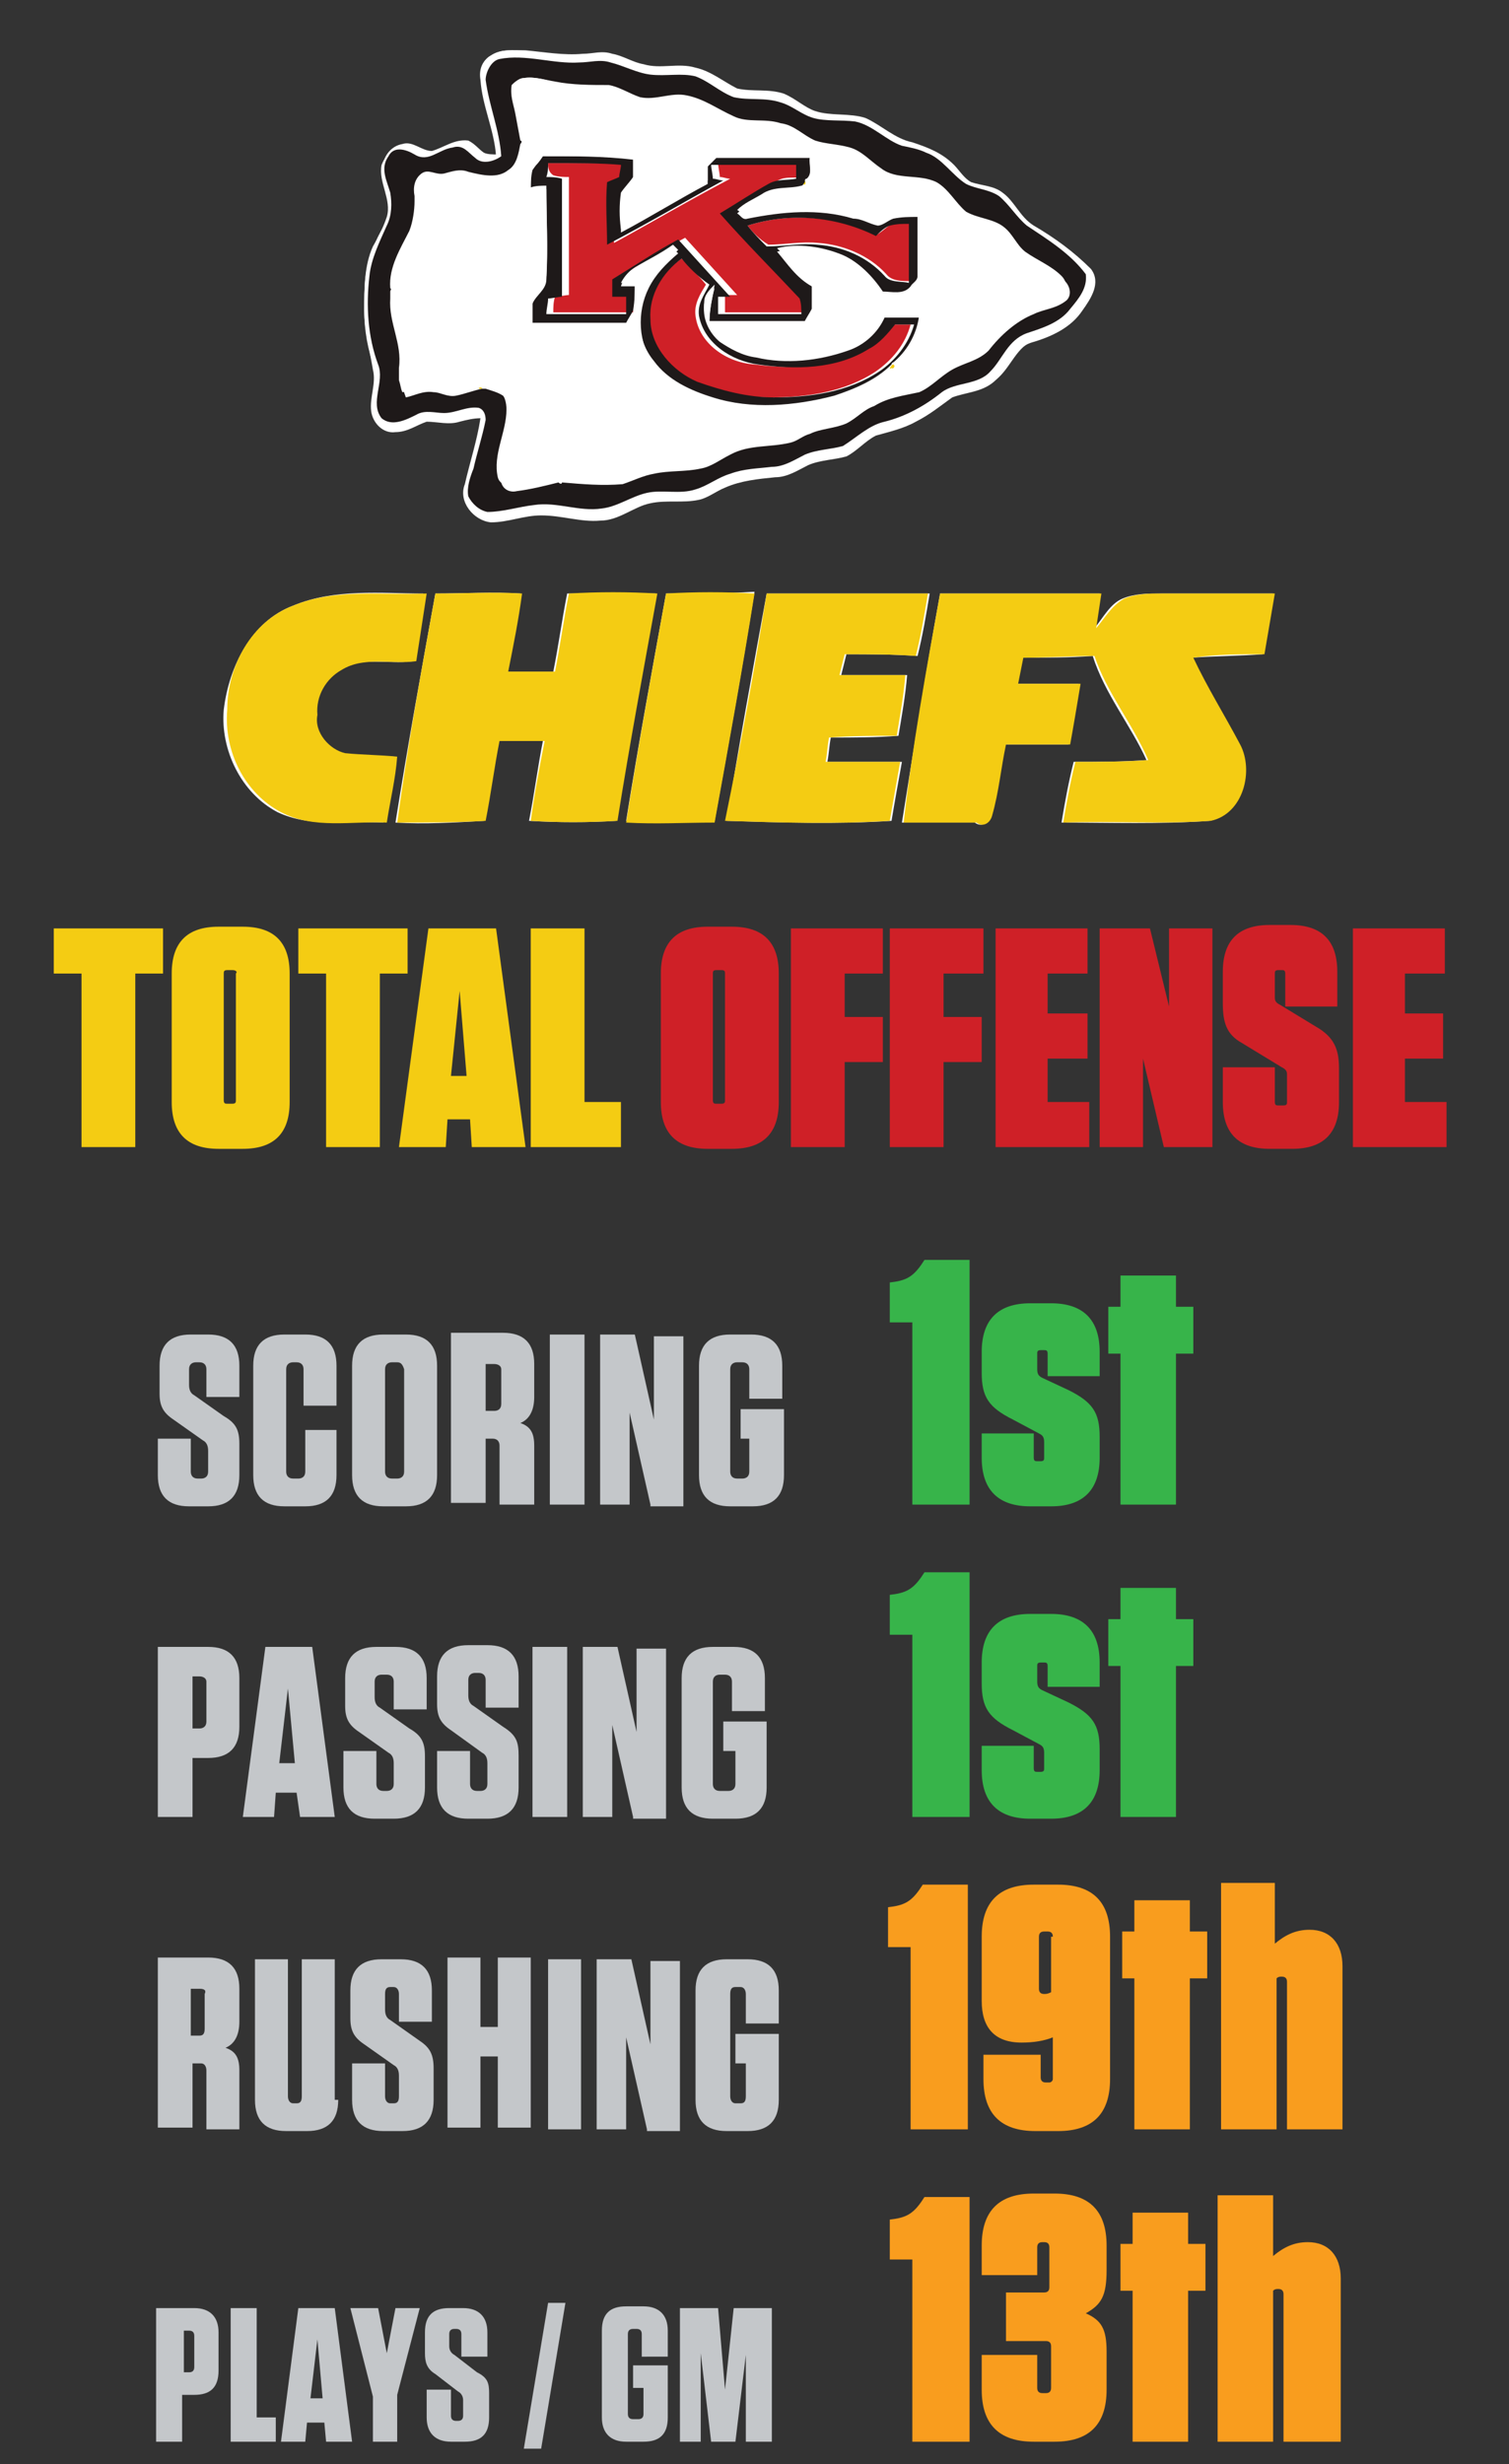
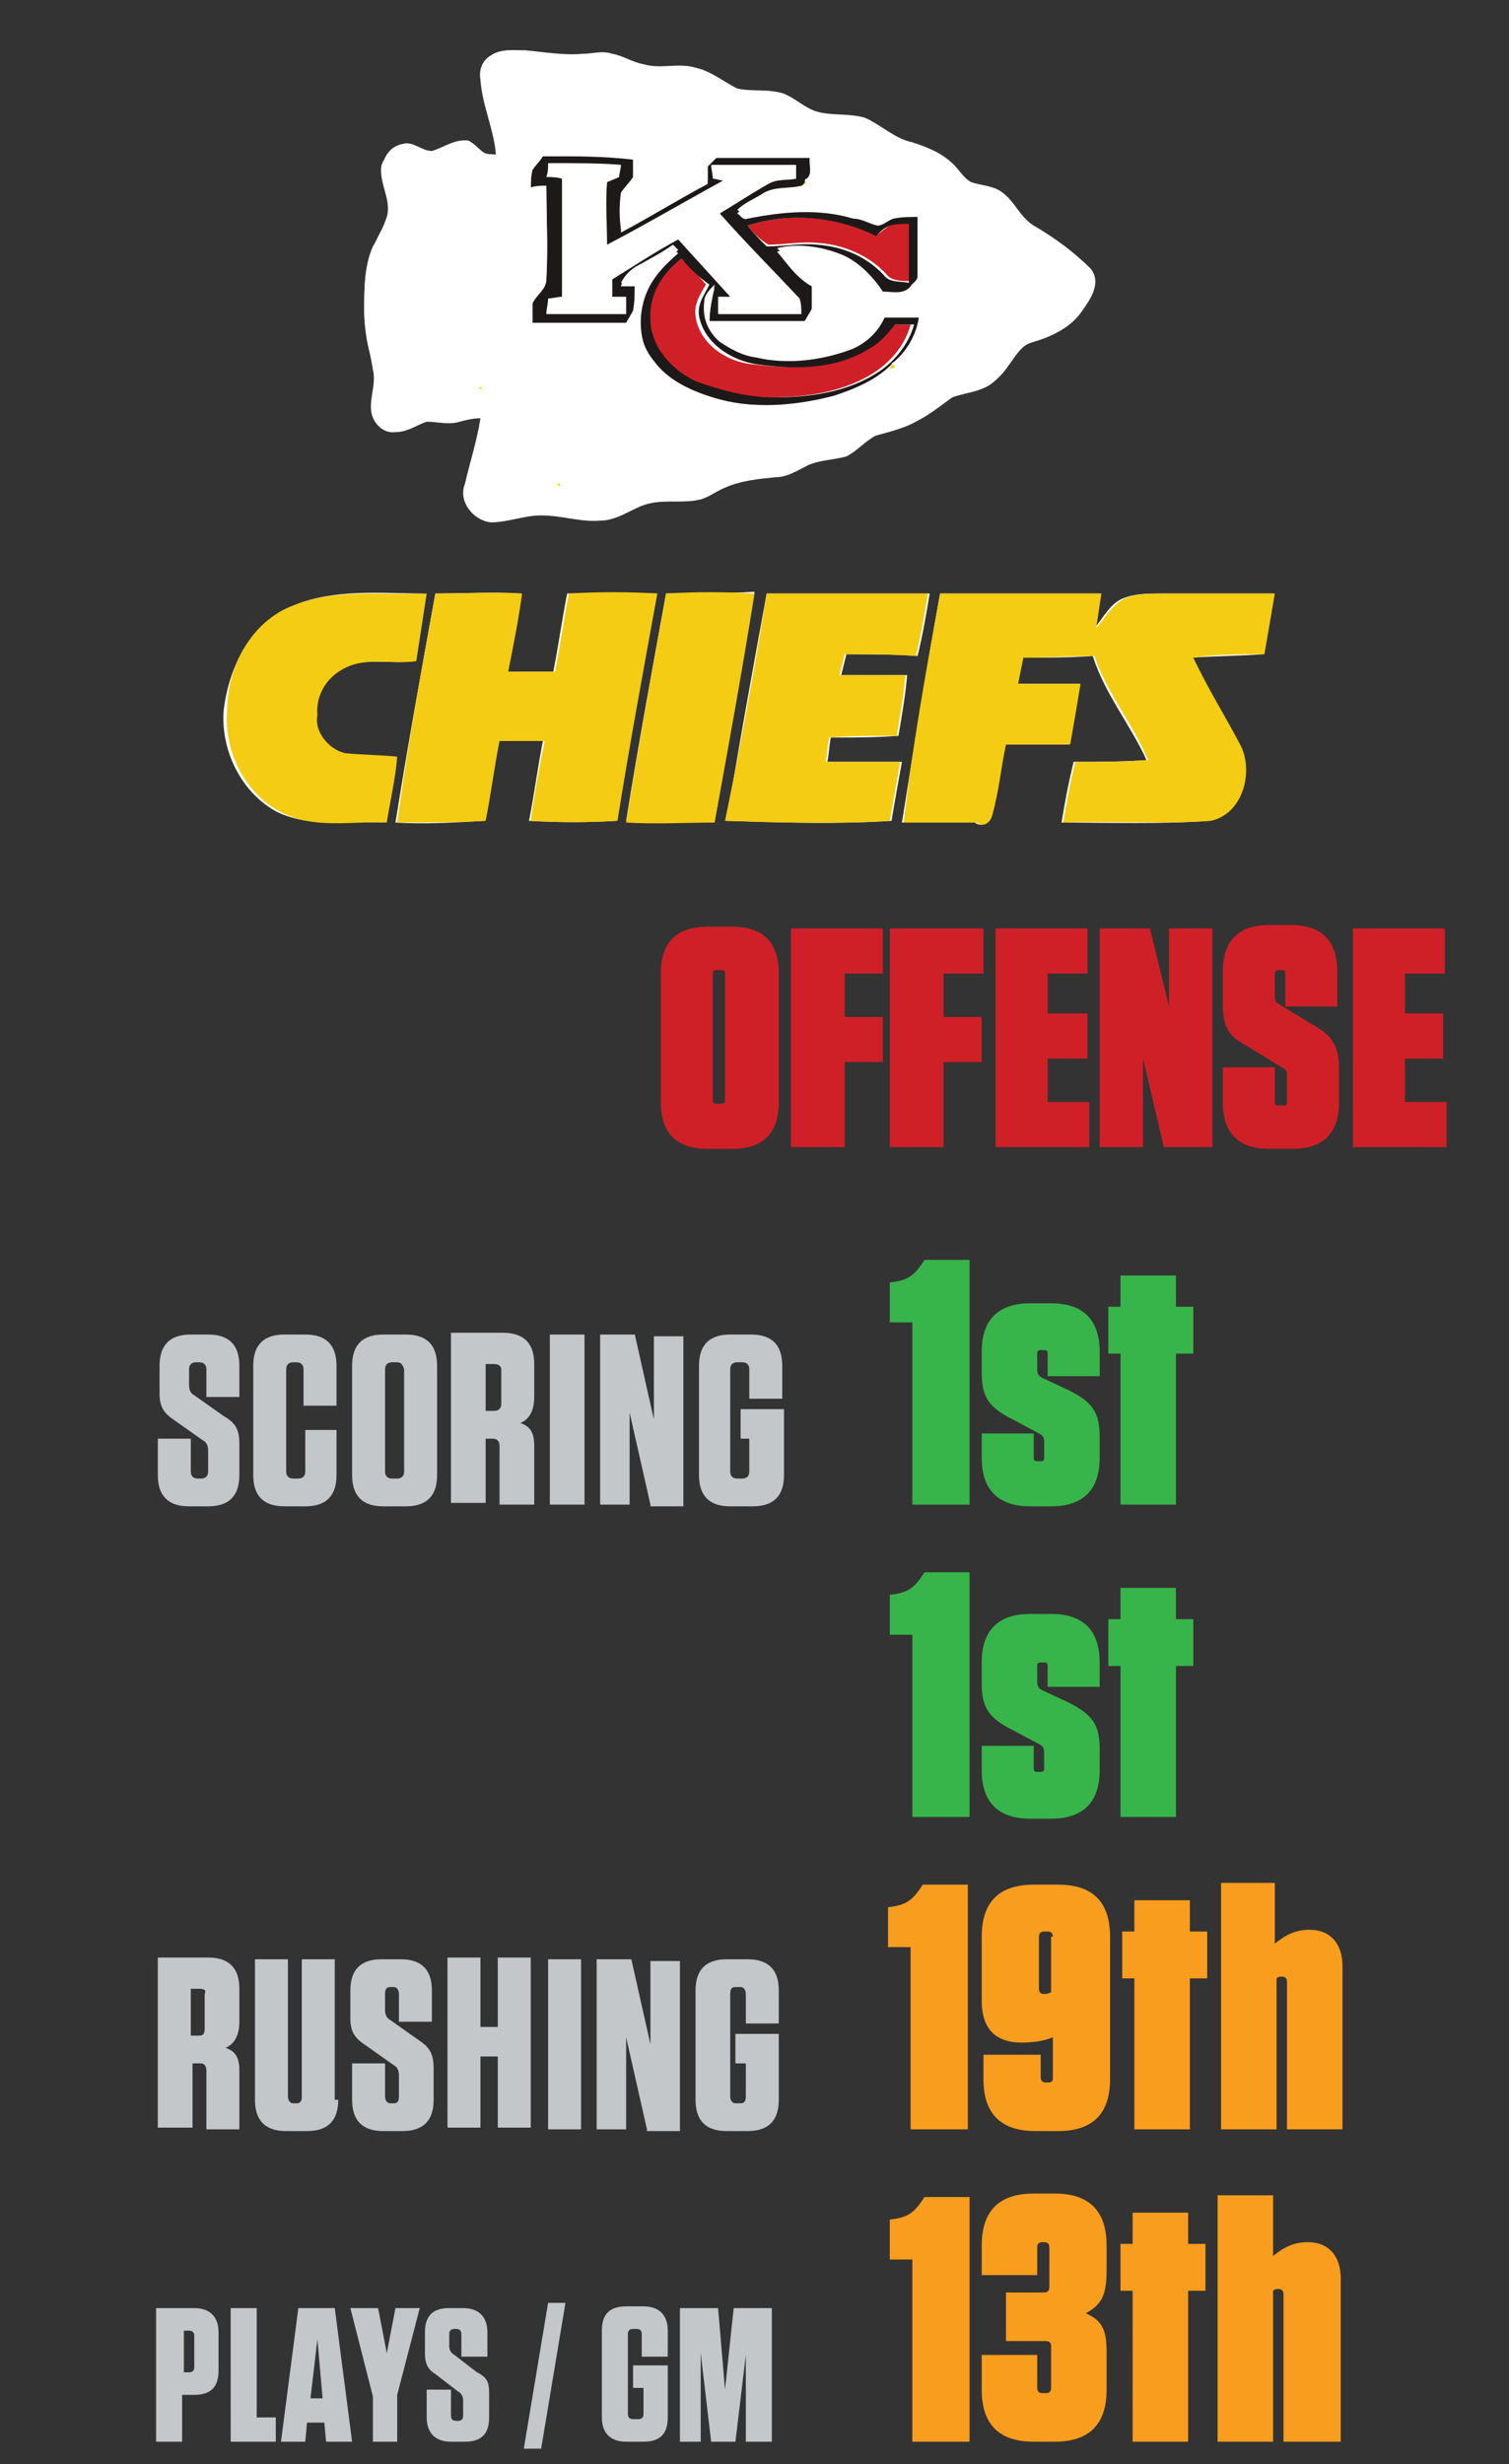
<svg xmlns="http://www.w3.org/2000/svg" version="1.1" id="Layer_1" x="0" y="0" viewBox="0 0 87 142" style="enable-background:new 0 0 87 142" xml:space="preserve">
  <rect x="0" y="0" width="87" height="142" fill="#333333" stroke="none" />
  <style>.st0{fill:#f4cc13}.st1{fill:#cf2027}.st2{fill:#c4c7ca}.st3{fill:#37b44a}.st4{fill:#f99d1e}.st5{fill:#fff}.st6{fill:#1e1919}</style>
-   <path class="st0" d="M4.7 66.1v-10H3.1v-2.6h6.3v2.6H7.8v10H4.7zM14 66.2h-1.4c-1.8 0-2.7-.9-2.7-2.7v-7.4c0-1.8.9-2.7 2.7-2.7H14c1.8 0 2.7.9 2.7 2.7v7.4c0 1.8-.9 2.7-2.7 2.7zm-.6-10.3h-.3c-.2 0-.2.1-.2.2v7.3c0 .2.1.2.2.2h.3c.2 0 .2-.1.2-.2v-7.3c.1-.1 0-.2-.2-.2zM18.8 66.1v-10h-1.6v-2.6h6.3v2.6h-1.6v10h-3.1zM27.2 66.1l-.1-1.6h-1.3l-.1 1.6H23l1.7-12.6h3.9l1.7 12.6h-3.1zM26 62h.9l-.4-4.9L26 62zM33.7 53.5v10h2.1v2.6h-5.2V53.5h3.1z" />
  <path class="st1" d="M42.2 66.2h-1.4c-1.8 0-2.7-.9-2.7-2.7v-7.4c0-1.8.9-2.7 2.7-2.7h1.4c1.8 0 2.7.9 2.7 2.7v7.4c0 1.8-.9 2.7-2.7 2.7zm-.6-10.3h-.3c-.2 0-.2.1-.2.2v7.3c0 .2.1.2.2.2h.3c.2 0 .2-.1.2-.2v-7.3c0-.1 0-.2-.2-.2zM50.9 53.5v2.6h-2.2v2.5h2.2v2.6h-2.2v4.9h-3.1V53.5h5.3zM56.7 53.5v2.6h-2.3v2.5h2.2v2.6h-2.2v4.9h-3.1V53.5h5.4zM62.7 53.5v2.6h-2.3v2.3h2.3V61h-2.3v2.5h2.4v2.6h-5.4V53.5h5.3zM67.1 66.1 65.9 61v5.1h-2.5V53.5h2.9l1.1 4.5v-4.5h2.5v12.6h-2.8zM77.2 61.6v1.9c0 1.8-.9 2.7-2.7 2.7h-1.3c-1.8 0-2.7-.9-2.7-2.7v-2h3v2c0 .2.1.2.2.2h.3c.2 0 .2-.1.2-.2v-1.6c0-.2-.1-.3-.3-.4l-2.3-1.4c-.9-.5-1.1-1.2-1.1-2.3V56c0-1.8.9-2.7 2.7-2.7h1.2c1.8 0 2.7.9 2.7 2.7v2h-3v-1.9c0-.2-.1-.2-.2-.2h-.2c-.2 0-.2.1-.2.2v1.4c0 .2.1.3.3.4l2.3 1.4c.9.6 1.1 1.3 1.1 2.3zM83.3 53.5v2.6H81v2.3h2.2V61H81v2.5h2.4v2.6H78V53.5h5.3z" />
  <path class="st2" d="M13.8 83.2V85c0 1.2-.6 1.8-1.8 1.8h-1.1c-1.2 0-1.8-.6-1.8-1.8v-2.1H11v1.9c0 .2.1.4.4.4h.2c.2 0 .4-.1.4-.4v-1.2c0-.3-.1-.5-.3-.6L10 81.8c-.6-.4-.8-.8-.8-1.5v-1.6c0-1.2.6-1.8 1.8-1.8h1c1.2 0 1.8.6 1.8 1.8v1.8h-1.9v-1.6c0-.2-.1-.4-.4-.4h-.2c-.2 0-.4.1-.4.4v.9c0 .3.1.5.3.6l1.7 1.2c.7.4.9.8.9 1.6zM19.4 82.4V85c0 1.2-.6 1.8-1.8 1.8h-1.2c-1.2 0-1.8-.6-1.8-1.8v-6.3c0-1.2.6-1.8 1.8-1.8h1.2c1.2 0 1.8.6 1.8 1.8V81h-1.9v-2.1c0-.2-.1-.4-.4-.4h-.2c-.2 0-.4.1-.4.4v5.9c0 .2.1.4.4.4h.3c.2 0 .4-.1.4-.4v-2.4h1.8zM23.4 86.8h-1.3c-1.2 0-1.8-.6-1.8-1.8v-6.3c0-1.2.6-1.8 1.8-1.8h1.3c1.2 0 1.8.6 1.8 1.8V85c0 1.2-.6 1.8-1.8 1.8zm-.5-8.3h-.3c-.2 0-.4.1-.4.4v5.9c0 .2.1.4.4.4h.3c.2 0 .4-.1.4-.4v-5.9c-.1-.3-.2-.4-.4-.4zM30.8 83.3v3.4h-2v-3.4c0-.2-.1-.4-.4-.4H28v3.7h-2v-9.8h3c1.2 0 1.8.6 1.8 1.8v1.9c0 .8-.3 1.3-.8 1.5.6.2.8.6.8 1.3zm-2.3-4.7H28v2.7h.5c.2 0 .4-.1.4-.4v-2c0-.2-.2-.3-.4-.3zM33.7 86.7h-2v-9.8h2v9.8zM37.5 86.7l-1.2-5.3v5.3h-1.7v-9.8h2l1.1 4.9V77h1.7v9.8h-1.9zM42.7 82.8v-1.6h2.5V85c0 1.2-.6 1.8-1.8 1.8h-1.3c-1.2 0-1.8-.6-1.8-1.8v-6.3c0-1.2.6-1.8 1.8-1.8h1.2c1.2 0 1.8.6 1.8 1.8v1.9h-1.9v-1.7c0-.2-.1-.4-.4-.4h-.3c-.2 0-.4.1-.4.4v5.9c0 .2.1.4.4.4h.3c.2 0 .4-.1.4-.4v-1.9h-.5z" />
  <path class="st3" d="M55.9 86.7h-3.3V76.2h-1.3v-2.3c.9-.1 1.3-.3 1.8-1l.2-.3h2.6v14.1zM60.4 78c0-.2-.1-.2-.2-.2H60c-.2 0-.2.1-.2.2v.9c0 .3.1.4.3.5l1.5.7c1.4.7 1.8 1.3 1.8 2.7V84c0 1.8-.9 2.8-2.8 2.8h-1.2c-1.8 0-2.8-.9-2.8-2.8v-1.4h3V84c0 .2.1.2.2.2h.2c.2 0 .2-.1.2-.2v-.9c0-.3-.1-.4-.3-.5l-1.5-.8c-1.4-.7-1.8-1.3-1.8-2.7v-1.2c0-1.8.9-2.8 2.8-2.8h1.2c1.8 0 2.8.9 2.8 2.8v1.4h-3V78zM67.8 86.7h-3.2V78h-.7v-2.7h.7v-1.8h3.2v1.8h1V78h-1v8.7z" />
-   <path class="st2" d="M11.1 104.7h-2v-9.8H12c1.2 0 1.8.6 1.8 1.8v2.8c0 1.2-.6 1.8-1.8 1.8h-.9v3.4zm.4-8.1h-.4v3h.4c.2 0 .4-.1.4-.4v-2.3c0-.2-.2-.3-.4-.3zM17.3 104.7l-.2-1.4h-1.2l-.1 1.4H14l1.3-9.8H18l1.3 9.8h-2zm-1.2-3.1h.9l-.4-4.3-.5 4.3zM24.5 101.2v1.8c0 1.2-.6 1.8-1.8 1.8h-1.1c-1.2 0-1.8-.6-1.8-1.8v-2.1h1.9v1.9c0 .2.1.4.4.4h.2c.2 0 .4-.1.4-.4v-1.2c0-.3-.1-.5-.3-.6l-1.7-1.2c-.6-.4-.8-.8-.8-1.5v-1.6c0-1.2.6-1.8 1.8-1.8h1.1c1.2 0 1.8.6 1.8 1.8v1.8h-1.9v-1.6c0-.2-.1-.4-.4-.4H22c-.2 0-.4.1-.4.4v.9c0 .3.1.5.3.6l1.7 1.2c.7.4.9.8.9 1.6zM29.9 101.2v1.8c0 1.2-.6 1.8-1.8 1.8H27c-1.2 0-1.8-.6-1.8-1.8v-2.1h1.9v1.9c0 .2.1.4.4.4h.2c.2 0 .4-.1.4-.4v-1.2c0-.3-.1-.5-.3-.6L26 99.7c-.6-.4-.8-.8-.8-1.5v-1.6c0-1.2.6-1.8 1.8-1.8h1.1c1.2 0 1.8.6 1.8 1.8v1.8H28v-1.6c0-.2-.1-.4-.4-.4h-.2c-.2 0-.4.1-.4.4v.9c0 .3.1.5.3.6l1.7 1.2c.8.5.9.9.9 1.7zM32.7 104.7h-2v-9.8h2v9.8zM36.5 104.7l-1.2-5.3v5.3h-1.7v-9.8h2l1.1 4.9V95h1.7v9.8h-1.9zM41.7 100.8v-1.6h2.5v3.8c0 1.2-.6 1.8-1.8 1.8h-1.3c-1.2 0-1.8-.6-1.8-1.8v-6.3c0-1.2.6-1.8 1.8-1.8h1.2c1.2 0 1.8.6 1.8 1.8v1.9h-1.9v-1.7c0-.2-.1-.4-.4-.4h-.3c-.2 0-.4.1-.4.4v5.9c0 .2.1.4.4.4h.5c.2 0 .4-.1.4-.4v-1.9h-.7z" />
  <path class="st3" d="M55.9 104.7h-3.3V94.2h-1.3v-2.3c.9-.1 1.3-.3 1.8-1l.2-.3h2.6v14.1zM60.4 96c0-.2-.1-.2-.2-.2H60c-.2 0-.2.1-.2.2v.9c0 .3.1.4.3.5l1.5.7c1.4.7 1.8 1.3 1.8 2.7v1.2c0 1.8-.9 2.8-2.8 2.8h-1.2c-1.8 0-2.8-.9-2.8-2.8v-1.4h3v1.3c0 .2.1.2.2.2h.2c.2 0 .2-.1.2-.2v-.9c0-.3-.1-.4-.3-.5l-1.5-.8c-1.4-.7-1.8-1.3-1.8-2.7v-1.2c0-1.8.9-2.8 2.8-2.8h1.2c1.8 0 2.8.9 2.8 2.8v1.4h-3V96zM67.8 104.7h-3.2V96h-.7v-2.7h.7v-1.8h3.2v1.8h1V96h-1v8.7z" />
  <path class="st2" d="M13.8 119.3v3.4h-1.9v-3.4c0-.2-.1-.4-.3-.4h-.5v3.7h-2v-9.8H12c1.2 0 1.8.6 1.8 1.8v1.9c0 .8-.3 1.3-.8 1.5.6.2.8.6.8 1.3zm-2.3-4.7H11v2.7h.5c.2 0 .3-.1.3-.4v-2c.1-.2 0-.3-.3-.3zM19.5 121c0 1.2-.6 1.8-1.8 1.8h-1.2c-1.2 0-1.8-.6-1.8-1.8v-8.1h1.9v7.9c0 .2.1.4.3.4h.2c.2 0 .3-.1.3-.4v-7.9h1.9v8.1zM25 119.2v1.8c0 1.2-.6 1.8-1.8 1.8h-1.1c-1.2 0-1.8-.6-1.8-1.8v-2.1h1.9v1.9c0 .2.1.4.3.4h.2c.2 0 .3-.1.3-.4v-1.2c0-.3-.1-.5-.3-.6l-1.7-1.2c-.6-.4-.8-.8-.8-1.5v-1.6c0-1.2.6-1.8 1.8-1.8h1.1c1.2 0 1.8.6 1.8 1.8v1.8H23v-1.6c0-.2-.1-.4-.3-.4h-.2c-.2 0-.3.1-.3.4v.9c0 .3.1.5.3.6l1.7 1.2c.6.4.8.8.8 1.6zM28.7 116.8v-4h1.9v9.8h-1.9v-4.1h-1v4.1h-1.9v-9.8h1.9v4h1zM33.5 122.7h-1.9v-9.8h1.9v9.8zM37.3 122.7l-1.2-5.3v5.3h-1.7v-9.8h2l1.1 4.9V113h1.7v9.8h-1.9zM42.4 118.8v-1.6h2.5v3.8c0 1.2-.6 1.8-1.8 1.8h-1.2c-1.2 0-1.8-.6-1.8-1.8v-6.3c0-1.2.6-1.8 1.8-1.8h1.2c1.2 0 1.8.6 1.8 1.8v1.9H43v-1.7c0-.2-.1-.4-.3-.4h-.3c-.2 0-.3.1-.3.4v5.9c0 .2.1.4.3.4h.3c.2 0 .3-.1.3-.4v-1.9h-.6z" />
  <path class="st4" d="M55.8 122.7h-3.3v-10.5h-1.3v-2.3c.9-.1 1.3-.3 1.8-1l.2-.3h2.6v14.1zM60.7 119.8v-2.4c-.5.2-1.1.3-1.8.3-1.6 0-2.3-.9-2.3-2.4v-3.7c0-2 1-3 3-3H61c2 0 3 1 3 3v8.2c0 2-1 3-3 3h-1.3c-2 0-3-1-3-3v-1.4H60v1.3c0 .2.1.3.3.3h.2c.1 0 .2-.1.2-.2zm0-8.2c0-.2-.1-.3-.3-.3h-.2c-.2 0-.3.1-.3.3v3c0 .2.1.3.3.3.1 0 .2 0 .4-.1v-3.2zM68.6 122.7h-3.2V114h-.7v-2.7h.7v-1.8h3.2v1.8h1v2.7h-1v8.7zM70.3 108.5h3.2v3.5c.6-.5 1.2-.8 2-.8 1.2 0 1.9.8 1.9 2.1v9.4h-3.2v-8.5c0-.2-.1-.3-.3-.3-.1 0-.2 0-.3.1v8.7h-3.2v-14.2z" />
  <path class="st2" d="M10.6 140.7H9V133h2.2c.9 0 1.4.5 1.4 1.4v2.2c0 1-.5 1.4-1.4 1.4h-.7v2.7zm.3-6.4h-.3v2.4h.3c.2 0 .3-.1.3-.3v-1.8c0-.2-.1-.3-.3-.3zM14.8 133v6.3h1.1v1.4h-2.6V133h1.5zM18.8 140.7l-.1-1.1h-1l-.1 1.1h-1.4l1-7.7h2.1l1 7.7h-1.5zm-.9-2.5h.7l-.3-3.4-.4 3.4zM23 140.7h-1.5v-2.6l-1.3-5.1h1.6l.5 2.6.5-2.6h1.4l-1.3 5v2.7zM28.2 137.9v1.4c0 1-.5 1.4-1.4 1.4H26c-.9 0-1.4-.5-1.4-1.4v-1.6H26v1.5c0 .2.1.3.3.3h.1c.2 0 .3-.1.3-.3v-.9c0-.2-.1-.4-.3-.5l-1.3-1c-.5-.3-.6-.7-.6-1.2v-1.2c0-1 .5-1.4 1.4-1.4h.8c.9 0 1.4.5 1.4 1.4v1.4h-1.5v-1.3c0-.2-.1-.3-.3-.3h-.1c-.2 0-.3.1-.3.3v.7c0 .2.1.4.3.5l1.3 1c.6.3.7.6.7 1.2zM31.2 141.1h-1l1.4-8.4h1l-1.4 8.4zM36.5 137.6v-1.3h2v3c0 1-.5 1.4-1.4 1.4h-1c-.9 0-1.4-.5-1.4-1.4v-5c0-1 .5-1.4 1.4-1.4h1c.9 0 1.4.5 1.4 1.4v1.5H37v-1.3c0-.2-.1-.3-.3-.3h-.2c-.2 0-.3.1-.3.3v4.6c0 .2.1.3.3.3h.3c.2 0 .3-.1.3-.3v-1.5h-.6zM40.4 135.6v5.1h-1.2V133h2.2l.4 4.7.5-4.7h2.2v7.7H43v-5l-.6 5H41l-.6-5.1z" />
  <path class="st4" d="M55.9 140.7h-3.3v-10.5h-1.3v-2.3c.9-.1 1.3-.3 1.8-1l.2-.3h2.6v14.1zM60.6 135.2c0-.2-.1-.3-.3-.3H58v-2.8h2.2c.2 0 .3-.1.3-.3v-2.3c0-.2-.1-.3-.3-.3h-.1c-.2 0-.3.1-.3.3v1.6h-3.2v-1.7c0-2 1-3 3-3h1.2c2 0 3 1 3 3v1.4c0 1.5-.3 2-1.2 2.5.9.4 1.2.9 1.2 2.2v2.2c0 2-1 3-3 3h-1.2c-2 0-3-1-3-3v-2h3.2v1.9c0 .2.1.3.3.3h.2c.2 0 .3-.1.3-.3v-2.4zM68.5 140.7h-3.2V132h-.7v-2.7h.7v-1.8h3.2v1.8h1v2.7h-1v8.7zM70.2 126.5h3.2v3.5c.6-.5 1.2-.8 2-.8 1.2 0 1.9.8 1.9 2.1v9.4H74v-8.5c0-.2-.1-.3-.3-.3-.1 0-.2 0-.3.1v8.7h-3.2v-14.2z" />
  <path class="st5" d="M28.3 3.2c-.5.3-.7.8-.6 1.4.1 1.5.8 2.9.9 4.4-.3 0-.6 0-.8-.1-.3-.2-.6-.6-.9-.7-.8-.1-1.4.4-2.1.6-.6.1-1.1-.6-1.7-.4-.5.1-.9.6-1.1 1.1-.2 1 .6 2 .3 3-.2.6-.5 1.2-.8 1.7-.5 1.1-.5 2.4-.5 3.7 0 1.1.2 2.3.6 3.3.2.8-.2 1.6-.1 2.4.1.7.7 1.3 1.4 1.2.7 0 1.2-.4 1.8-.6.6 0 1.3.2 1.9 0 .4-.1.8-.2 1.2-.2-.2 1.3-.6 2.6-.9 3.8-.3 1 .5 2.1 1.5 2.2 1 0 1.9-.4 2.9-.4 1.1 0 2.2.4 3.4.3 1.1 0 1.9-.7 2.9-1 .9-.2 1.9 0 2.8-.2.5-.2 1-.5 1.5-.7.9-.5 1.9-.5 2.9-.6.7-.1 1.3-.5 1.9-.7.7-.4 1.5-.3 2.2-.5.6-.3 1-.9 1.7-1.2.8-.2 1.6-.4 2.3-.8.7-.4 1.4-.9 2.1-1.4.8-.4 1.7-.3 2.4-.9.9-.7 1.2-2 2.3-2.3 1.1-.3 2.1-.8 2.7-1.7.5-.7 1.1-1.6.5-2.4-1-1-2.1-1.8-3.3-2.5-.8-.5-1.1-1.4-1.8-1.9-.5-.4-1.2-.4-1.8-.6-.4-.2-.7-.7-1-1-.7-.7-1.5-1-2.4-1.3-1-.2-1.8-1-2.7-1.4-.9-.3-2-.1-2.9-.4-.6-.2-1.1-.7-1.8-1-.9-.3-1.8-.1-2.7-.3-.8-.4-1.5-1-2.4-1.2-1-.3-2 .1-3-.2-.6-.1-1.2-.5-1.8-.6-.6-.2-1.1 0-1.7 0-1.1.1-2.2-.1-3.3-.2-.7 0-1.4-.1-2 .3M16.9 34.9c-2.4.9-3.7 3.5-4 6-.2 2.3 1 4.8 3.1 5.9 1.9.9 4.1.5 6.1.6.2-1.3.5-2.5.6-3.8-1 0-2 0-3-.2s-1.8-1.1-1.6-2.2c-.1-1 .5-2 1.4-2.6 1.3-.8 2.9-.3 4.3-.5l.6-3.9c-2.4 0-5.1-.3-7.5.7m8.2-.7c-.8 4.4-1.6 8.8-2.3 13.2 1.7.1 3.4 0 5.1-.1.2-1.5.5-3.1.8-4.6h2.6c-.3 1.5-.5 3.1-.8 4.6 1.7.1 3.4.1 5 0 .8-4.4 1.6-8.8 2.3-13.1h-5.1c-.3 1.5-.5 3-.8 4.5h-2.7c.3-1.5.6-3 .8-4.5-1.6-.1-3.3 0-4.9 0m13.3 0c-.8 4.4-1.6 8.7-2.3 13.1 1.7.1 3.4 0 5.1 0 .8-4.4 1.6-8.8 2.3-13.2-1.7.1-3.4.1-5.1.1m5.8 0c-.8 4.4-1.6 8.7-2.3 13.1 3.2.1 6.4.2 9.5 0 .2-1.2.4-2.3.6-3.4h-4.3c.1-.5.1-.9.2-1.4 1.3 0 2.6 0 3.9-.1.2-1.2.4-2.3.5-3.5h-3.8l.3-1.2c1.3 0 2.7 0 4.1.1.3-1.2.5-2.4.7-3.6h-9.4m10 0c-.8 4.4-1.5 8.8-2.2 13.2h4.2c.4.3.8 0 .9-.4.3-1.4.5-2.7.8-4.1h3.7c.2-1.2.4-2.4.6-3.5h-3.6l.3-1.5c1.4 0 2.7 0 4.1-.1.7 2.2 2.2 4 3.1 6-1.4.1-2.8.1-4.2.1-.3 1.2-.5 2.3-.7 3.5 2.8 0 5.7.1 8.5-.1 1.9-.3 2.5-2.8 1.7-4.4-.8-1.7-1.9-3.3-2.7-5 1.4-.1 2.8-.1 4.1-.2.2-1.2.4-2.3.6-3.5h-6.5c-.7 0-1.5 0-2.2.3-.7.3-1.1 1.1-1.6 1.7.1-.7.2-1.3.3-2h-9.2z" />
-   <path class="st1" d="M31.6 9.4h4.6c0 .2-.1.5-.1.7-.2.1-.5.2-.7.3-.1 1.2 0 2.4 0 3.6 2.2-1.2 4.4-2.5 6.7-3.7-.2 0-.4-.1-.6-.1 0-.2-.1-.6-.1-.8h4.9v.8c-.5.1-1.1-.1-1.6.3-1 .6-1.9 1.1-2.8 1.7 1.5 1.7 3 3.3 4.6 4.9 0 .3 0 .6.1.9h-4.8v-1h.7l-3-3.3c-1.3.7-2.6 1.5-3.8 2.3v1h.8v1h-4.6c0-.3 0-.6.1-.9.2 0 .6-.1.8-.1v-6.8c-.2 0-.6 0-.9-.1-.3-.2-.3-.5-.3-.7z" />
  <path class="st1" d="M43.1 13c2.5-.8 5.2-.5 7.5.5.3-.2.5-.4.8-.6.3 0 .7-.1 1.1-.1v3.4c-.5 0-1.1 0-1.4-.4-1-1.1-2.5-1.7-3.9-1.8-1-.1-2 .1-2.9.1-.5-.3-.9-.7-1.2-1.1zM39.3 14.9c.5.5 1 1 1.4 1.5-.3.5-.7 1.1-.6 1.8.2 1.6 1.8 2.7 3.4 2.8 2.2.3 4.5.2 6.4-.9.6-.3 1-.9 1.5-1.4h1.1c-.3 1.1-1 2-2 2.7-1.8 1.2-4 1.5-6.1 1.5-1.5 0-3-.3-4.4-.9-1.5-.6-2.7-1.9-2.7-3.6.1-1.4.8-2.7 2-3.5z" />
  <path class="st5" d="M28.3 3.2c.6-.4 1.3-.3 1.9-.2 1.1.1 2.2.3 3.3.2.6 0 1.1-.2 1.7 0 .6.1 1.2.5 1.8.6 1 .3 2-.1 3 .2.9.2 1.6.9 2.4 1.2.9.2 1.8 0 2.7.3.6.2 1.1.7 1.8 1 1 .3 2 .1 2.9.4 1 .4 1.7 1.2 2.7 1.4.9.2 1.8.6 2.4 1.3.3.3.6.7 1 1 .6.2 1.2.2 1.8.6.8.4 1.1 1.4 1.8 1.9 1.2.7 2.3 1.6 3.3 2.5.6.8 0 1.7-.5 2.4-.6.9-1.7 1.4-2.7 1.7-1.2.3-1.5 1.6-2.3 2.3-.7.6-1.6.6-2.4.9-.7.5-1.3 1-2.1 1.4-.7.4-1.6.6-2.3.8-.6.3-1.1.9-1.7 1.2-.7.2-1.5.2-2.2.5-.6.3-1.2.7-1.9.7-1 .1-2 .2-2.9.6-.5.2-1 .6-1.5.7-.9.2-1.9 0-2.8.2-1 .2-1.8 1-2.9 1-1.1.1-2.2-.3-3.4-.3-1 0-1.9.4-2.9.4-1-.1-1.9-1.2-1.5-2.2.3-1.3.7-2.5.9-3.8-.4 0-.8.1-1.2.2-.6.2-1.3 0-1.9 0-.6.2-1.1.6-1.8.6-.7.1-1.3-.5-1.4-1.2-.1-.8.3-1.6.1-2.4-.2-1.2-.5-2.3-.5-3.4 0-1.3 0-2.6.6-3.8.2-.6.6-1.1.8-1.7.3-1-.5-2-.3-3 .1-.5.5-1 1.1-1.1.6-.2 1.1.4 1.7.4.7-.2 1.3-.7 2.1-.6.4.2.6.5.9.7.2.1.5.1.8.1-.2-1.5-.8-2.9-.9-4.4-.2-.5.1-1.1.5-1.3m.5.2c-.6.1-.8.8-.7 1.3.2 1.5.8 2.9.9 4.4-.4.3-1.1.5-1.5.1-.4-.3-.7-.9-1.3-.6-.7.1-1.4.9-2.2.4-.5-.2-1.2-.4-1.5.1-.5.6-.1 1.4.1 2.1.1.6.1 1.3-.2 1.9-.5.9-.9 1.9-1 2.9-.2 1.7-.1 3.5.5 5.1.4 1-.5 2.2.2 3.1.6.5 1.4.1 2-.2.5-.3 1.1-.1 1.6-.1.7 0 1.3-.3 2-.3.3.1.4.4.4.7-.2.9-.4 1.9-.7 2.8-.1.5-.4 1-.3 1.6.2.5.6.8 1.1.9.9 0 1.8-.3 2.7-.4 1.3-.1 2.6.4 3.9.2.9-.1 1.7-.7 2.6-.9.9-.3 1.9 0 2.8-.2.7-.2 1.3-.7 2-.9.8-.3 1.6-.3 2.4-.4.7 0 1.2-.5 1.9-.7.7-.3 1.5-.3 2.2-.5.8-.5 1.5-1.2 2.4-1.4 1.2-.3 2.4-.9 3.3-1.7.8-.7 2-.5 2.8-1.2.8-.7 1.1-1.8 2.1-2.2.9-.3 1.9-.6 2.5-1.4.5-.5 1-1.2.9-2-1-1.1-2.2-1.9-3.4-2.8-.6-.5-1-1.2-1.6-1.7-.6-.4-1.3-.4-1.9-.7-.8-.6-1.3-1.5-2.3-1.8-.5-.2-1-.3-1.4-.4-1-.3-1.7-1.2-2.7-1.4-.8-.1-1.7-.1-2.5-.3-.7-.2-1.2-.8-1.9-1-.9-.3-1.8-.1-2.7-.3-.8-.3-1.4-.9-2.2-1.2-.8-.3-1.7 0-2.6-.1-.8-.1-1.5-.5-2.3-.7-.6-.2-1.2 0-1.8 0-1.5.2-3.1-.4-4.6-.1z" />
  <path class="st0" d="M30.1 8.2c.1 0 .1.2 0 .2.1 0 .1-.1 0-.2zM40.8 9.5l.5-.5-.5.5zM46.3 10.6c0-.1.1-.1.1-.2.1.2 0 .3-.1.2zM24 11.6c0 .1.1.2 0 .3-.1-.1-.1-.3 0-.3zM22.6 17.1c-.1-.1-.1-.2 0-.2v.2zM22.6 17.3c0 .1.1.1 0 .2-.1 0-.1-.1 0-.2zM51.3 21.2c.1-.1.1-.2.2-.2.2.1-.1.4-.2.2zM23.2 22.2v-.7c-.1.3 0 .5 0 .7zM27.6 22.4c0-.1.2-.1.2 0h-.2zM32.1 27.9c.1 0 .1-.1.2 0 0 .1-.1.1-.2 0zM16.9 34.9c2.4-1 5.1-.6 7.7-.7l-.6 3.9c-1.4.2-3-.3-4.3.5-.9.5-1.5 1.5-1.4 2.6-.2 1 .7 2 1.6 2.2 1 .1 2 .1 3 .2-.1 1.3-.4 2.5-.6 3.8-2-.1-4.2.4-6.1-.6-2.1-1.1-3.3-3.5-3.1-5.9 0-2.5 1.4-5.1 3.8-6zM25.1 34.2c1.7 0 3.4-.1 5 0-.2 1.5-.5 3-.8 4.5H32c.3-1.5.5-3 .8-4.5 1.7-.1 3.4-.1 5.1 0-.8 4.4-1.6 8.7-2.3 13.1-1.7.1-3.4.1-5 0 .2-1.5.5-3.1.8-4.6h-2.6c-.3 1.5-.5 3.1-.8 4.6-1.7.1-3.4.1-5.1.1.6-4.4 1.4-8.8 2.2-13.2zM38.4 34.2c1.7-.1 3.4-.1 5.1 0-.7 4.4-1.5 8.8-2.3 13.2-1.7 0-3.4.1-5.1 0 .7-4.4 1.5-8.8 2.3-13.2zM44.2 34.2h9.3c-.2 1.2-.4 2.4-.7 3.6-1.3-.1-2.7-.1-4.1-.1l-.3 1.2h3.8c-.1 1.2-.3 2.3-.5 3.5-1.3 0-2.6 0-3.9.1-.1.5-.1.9-.2 1.4h4.3c-.2 1.1-.4 2.3-.6 3.4-3.2.2-6.4.1-9.5 0 .9-4.4 1.7-8.7 2.4-13.1zM54.2 34.2h9.3c-.1.7-.2 1.3-.3 2 .5-.6.9-1.3 1.6-1.7.7-.3 1.5-.3 2.2-.3h6.5c-.2 1.2-.4 2.3-.6 3.5-1.4 0-2.8 0-4.1.2.8 1.7 1.8 3.3 2.7 5 .8 1.5.2 4-1.7 4.4-2.8.2-5.7 0-8.5.1.2-1.2.4-2.3.7-3.5 1.4 0 2.8 0 4.2-.1-.9-2.1-2.4-3.9-3.1-6-1.4 0-2.7.1-4.1.1l-.3 1.5h3.6c-.2 1.2-.4 2.4-.6 3.5H58c-.3 1.4-.4 2.7-.8 4.1-.1.4-.5.7-.9.4h-4.2c.5-4.4 1.3-8.8 2.1-13.2z" />
-   <path class="st6" d="M28.8 3.4c1.5-.3 3.1.3 4.6.2.6 0 1.2-.2 1.8 0 .8.2 1.5.6 2.3.7.9.1 1.8-.1 2.6.1.8.3 1.4.9 2.2 1.2.9.2 1.8 0 2.7.3.7.2 1.2.7 1.9.9.7.2 1.6.1 2.4.2 1 .2 1.8 1.1 2.7 1.4.5.1 1 .2 1.4.4.9.3 1.5 1.3 2.3 1.8.6.3 1.3.3 1.9.7.6.5 1 1.2 1.6 1.7 1.2.8 2.5 1.6 3.4 2.8.1.8-.4 1.4-.9 2-.6.8-1.6 1.1-2.5 1.4-1.1.4-1.4 1.5-2.1 2.2-.7.8-2 .6-2.8 1.2-1 .8-2.1 1.4-3.3 1.7-.9.2-1.6.9-2.4 1.4-.7.2-1.5.2-2.2.5-.6.3-1.2.7-1.9.7-.8.1-1.6.1-2.4.4-.7.2-1.3.7-2 .9-.9.3-1.9 0-2.8.2-.9.2-1.7.8-2.6.9-1.3.2-2.6-.4-3.9-.2-.9.1-1.8.4-2.7.4-.5-.1-.9-.5-1.1-.9-.1-.5.1-1.1.3-1.6.2-.9.5-1.8.7-2.8 0-.3-.1-.6-.4-.7-.7-.1-1.3.3-2 .3-.5 0-1.1-.2-1.6.1-.6.3-1.4.7-2 .2-.7-.9.2-2.1-.2-3.1-.6-1.6-.7-3.4-.5-5.1.1-1 .6-2 1-2.9.3-.6.3-1.3.2-1.9-.2-.7-.6-1.4-.1-2.1.3-.6 1-.4 1.5-.1.8.5 1.4-.3 2.2-.4.6-.2.9.3 1.3.6.4.4 1.1.2 1.5-.1-.1-1.5-.7-2.9-.9-4.4 0-.4.3-1.1.8-1.2m1.4 1.1c-.3 0-.6.3-.6.6-.1.5.1 1.1.2 1.6.2.5.2 1.1.3 1.6v.2c-.1.5-.2 1.1-.7 1.5-.7.5-1.6.3-2.3.1-.5-.2-.9 0-1.4.1-.4 0-.9-.3-1.3 0s-.5.9-.4 1.3c-.1 0-.1.3 0 .3 0 .6 0 1.2-.2 1.8-.5 1-1.2 2.1-1.1 3.3-.1 0-.2.1 0 .2v.2c-.1.1-.1.2 0 .2-.1 1.4.7 2.6.5 4v.7c0 .2.1.4.2.7.5-.1 1-.4 1.6-.3.4 0 .8.3 1.3.2.5-.1 1-.3 1.5-.4h.2c.3.1.7.2 1 .4.3.3.4.7.4 1.1.1 1.3-.7 2.6-.5 3.9.1.4.5.6.9.5.8-.1 1.6-.3 2.4-.5.1.1.2.1.2 0 1.2.1 2.3.2 3.5.1.6-.2 1.2-.5 1.8-.6.9-.2 1.8-.1 2.7-.3.6-.1 1.1-.5 1.7-.8 1.1-.6 2.3-.4 3.5-.7.4-.1.7-.4 1.1-.5.6-.3 1.4-.3 2.1-.6.6-.3 1-.8 1.6-1 .8-.5 1.7-.6 2.6-.8.7-.3 1.2-.9 1.9-1.3s1.5-.5 2.1-1.1c.7-.9 1.6-1.7 2.6-2.1.6-.3 1.3-.3 1.9-.8.3-.3.2-.8-.1-1.1-.6-.6-1.4-.9-2.1-1.4-.5-.4-.7-1-1.2-1.4-.6-.6-1.5-.5-2.2-.9-.6-.5-1-1.3-1.7-1.7-1-.6-2.3-.1-3.2-.8-.6-.4-1.1-1-1.8-1.2-.6-.2-1.3-.2-2-.4-.7-.3-1.2-.9-2-1-.9-.2-1.9.1-2.7-.4-.9-.4-1.7-1.1-2.7-1.2-.9-.2-1.8.3-2.7.1-.8-.4-1.3-.9-1.9-.9-1-.1-2.1 0-3.1-.2-.6-.2-1.3-.4-1.9-.3z" />
  <path class="st6" d="M31.3 9h5.2v1.2c-.2.3-.5.6-.7.9-.1.7-.1 1.4 0 2.1 1.7-.9 3.3-1.8 5-2.8v-1l.5-.5h5.4c-.1.4.2 1.1-.2 1.4-.1 0-.1.1-.1.2-.1.1-.1.2-.2.2-.7.2-1.6 0-2.3.5-.5.3-1 .5-1.4.9.2.1.4.4.6.3 2-.4 4.1-.5 6.1 0 .5.1.9.4 1.4.4.3-.1.6-.3.9-.4.5-.1.9-.1 1.4-.1v3.6c0 .3-.3.4-.4.6-.4.5-1.1.3-1.6.3-.6-.9-1.4-1.7-2.3-2.1-1.2-.5-2.6-.7-3.8-.4.7.7 1.2 1.5 2 2v1.5c-.1.2-.3.5-.4.7h-5.5c0-.7.2-1.4.3-2.1-.3.3-.6.6-.6 1-.1.8.3 1.6.9 2.1.6.4 1.3.8 2.1.9 1.8.4 3.7.2 5.3-.4.9-.4 1.7-1.1 2.1-1.9h2c-.1 1-.6 2-1.4 2.7-.1.1-.2.1-.2.2-.9.9-2.1 1.4-3.3 1.8-2.3.6-4.8.8-7 .1-1.3-.4-2.6-1-3.4-2.1-1-1.2-1.1-3-.3-4.4.4-.8 1.1-1.4 1.7-2l-.3-.3c-.7.5-1.5.9-2.2 1.3-.3.2-.6.5-.8.9h.8c0 .5 0 1-.1 1.6-.1.2-.3.5-.4.7h-5.4v-1.3c.2-.5.7-.8.8-1.4.1-1.7 0-3.5 0-5.2-.3 0-.6 0-.9.1 0-.4 0-.8.1-1.2.2 0 .4-.3.6-.6m.3.4c0 .3 0 .5-.1.8.2 0 .6 0 .9.1v6.8c-.2 0-.6.1-.8.1 0 .3-.1.6-.1.9h4.6v-1h-.8v-1c1.3-.8 2.5-1.6 3.8-2.3l3 3.3h-.7v1h4.8c0-.3 0-.6-.1-.9-1.5-1.6-3.1-3.2-4.6-4.9 1-.6 1.9-1.2 2.8-1.7.5-.3 1.1-.2 1.6-.3v-.8H41c0 .2.1.6.1.8.2 0 .4.1.6.1-2.2 1.2-4.4 2.5-6.7 3.7 0-1.2-.1-2.4 0-3.6.2-.1.5-.2.7-.3 0-.2.1-.5.1-.7-1.1-.1-2.6-.1-4.2-.1M43.1 13c.3.4.7.8 1.1 1.2 1 0 2-.2 2.9-.1 1.5.1 2.9.7 3.9 1.8.3.4 1 .3 1.4.4v-3.4c-.4 0-.7 0-1.1.1-.3.1-.6.4-.8.6-2.2-1.1-4.9-1.4-7.4-.6m-3.8 1.9c-1.1.8-1.9 2.1-1.8 3.5 0 1.6 1.3 3 2.7 3.6 1.4.5 2.9.9 4.4.9 2.1 0 4.3-.3 6.1-1.5.9-.6 1.7-1.6 2-2.7h-1.1c-.4.5-.9 1.1-1.5 1.4-1.9 1.2-4.3 1.2-6.4.9-1.5-.2-3.1-1.2-3.4-2.8-.1-.7.3-1.2.6-1.8-.7-.5-1.2-1-1.6-1.5z" />
  <path class="st5" d="M30.2 4.5c.6-.1 1.2.1 1.8.2 1 .2 2.1.2 3.1.2.6.1 1.2.5 1.8.7.9.2 1.8-.3 2.7-.1 1 .2 1.8.8 2.7 1.2.8.4 1.8.1 2.7.4.8.1 1.3.7 2 1 .6.2 1.3.2 2 .4s1.2.8 1.8 1.2c.9.7 2.2.3 3.2.8.7.4 1.1 1.2 1.7 1.7.7.4 1.6.4 2.2.9.5.4.7 1 1.2 1.4.7.5 1.5.8 2.1 1.4.3.3.4.8.1 1.1-.5.4-1.3.5-1.9.8-1 .5-1.9 1.3-2.6 2.1-.6.5-1.5.6-2.1 1.1-.7.4-1.2 1-1.9 1.3-.9.3-1.8.4-2.6.8-.6.3-1.1.7-1.6 1-.7.3-1.4.3-2.1.6-.4.2-.7.4-1.1.5-1.1.3-2.4.1-3.5.7-.6.3-1.1.7-1.7.8-.9.2-1.8.1-2.7.3-.6.1-1.2.4-1.8.6-1.2.1-2.3 0-3.5-.1H32c-.8.2-1.6.4-2.4.5-.4 0-.8-.1-.9-.5-.3-1.3.5-2.6.5-3.9 0-.4-.1-.8-.4-1.1-.3-.2-.6-.3-1-.4-.1-.1-.2-.1-.2 0-.5.1-1 .3-1.5.4-.4 0-.8-.3-1.3-.2-.6-.1-1 .2-1.6.3-.1-.2-.1-.4-.2-.7v-.7c.2-1.4-.6-2.6-.5-4v-.4c0-.1.1-.1 0-.2-.1-1.2.6-2.3 1.1-3.3.2-.5.3-1.2.3-1.7v-.3c-.1-.5 0-1 .4-1.3.4-.3.8.1 1.3 0 .4-.1.9-.3 1.4-.1.8.2 1.7.4 2.3-.1.5-.3.6-1 .7-1.5.1-.1.1-.2 0-.2-.1-.5-.2-1.1-.3-1.6-.1-.5-.3-1-.2-1.6.1-.1.4-.4.7-.4M31.3 9c-.2.3-.4.5-.6.8-.1.4-.1.8-.1 1.2.3 0 .6 0 .9-.1 0 1.7.1 3.5 0 5.2 0 .6-.6.9-.8 1.4v1.3h5.4c.1-.2.3-.4.4-.7.1-.5.1-1 .1-1.6h-.8c.1-.4.4-.7.8-.9.7-.5 1.5-.9 2.2-1.3l.3.3c-.7.6-1.3 1.2-1.7 2-.7 1.4-.6 3.2.3 4.4.8 1.1 2.1 1.7 3.4 2.1 2.3.7 4.8.5 7-.1 1.2-.4 2.4-.8 3.3-1.8.1.1.3-.1.2-.2.7-.7 1.3-1.7 1.4-2.7h-2c-.4.9-1.2 1.6-2.1 1.9-1.7.6-3.6.8-5.3.4-.8-.1-1.5-.5-2.1-.9-.6-.5-1-1.3-.9-2.1 0-.4.4-.7.6-1-.2.7-.3 1.4-.3 2.1h5.5c.1-.2.3-.4.4-.7 0-.5.1-1 0-1.5-.9-.5-1.4-1.3-2-2 1.3-.3 2.6-.2 3.8.4 1 .5 1.7 1.2 2.3 2.1.5-.1 1.2.2 1.6-.3.1-.2.4-.4.4-.6v-3.6c-.5 0-.9 0-1.4.1-.3.1-.6.4-.9.4-.5-.1-.9-.4-1.4-.4-2-.6-4.1-.4-6.1 0-.3.1-.4-.2-.6-.3.4-.4.9-.6 1.4-.9.7-.5 1.5-.2 2.3-.5.1-.1.2-.1.2-.2.1 0 .2 0 .1-.2.4-.4.1-1 .2-1.4h-5.4l-.5.5v1c-1.7.9-3.3 1.9-5 2.8v-2.1c.1-.4.5-.6.7-.9V9.2C34.8 9 33.1 9 31.3 9z" />
</svg>